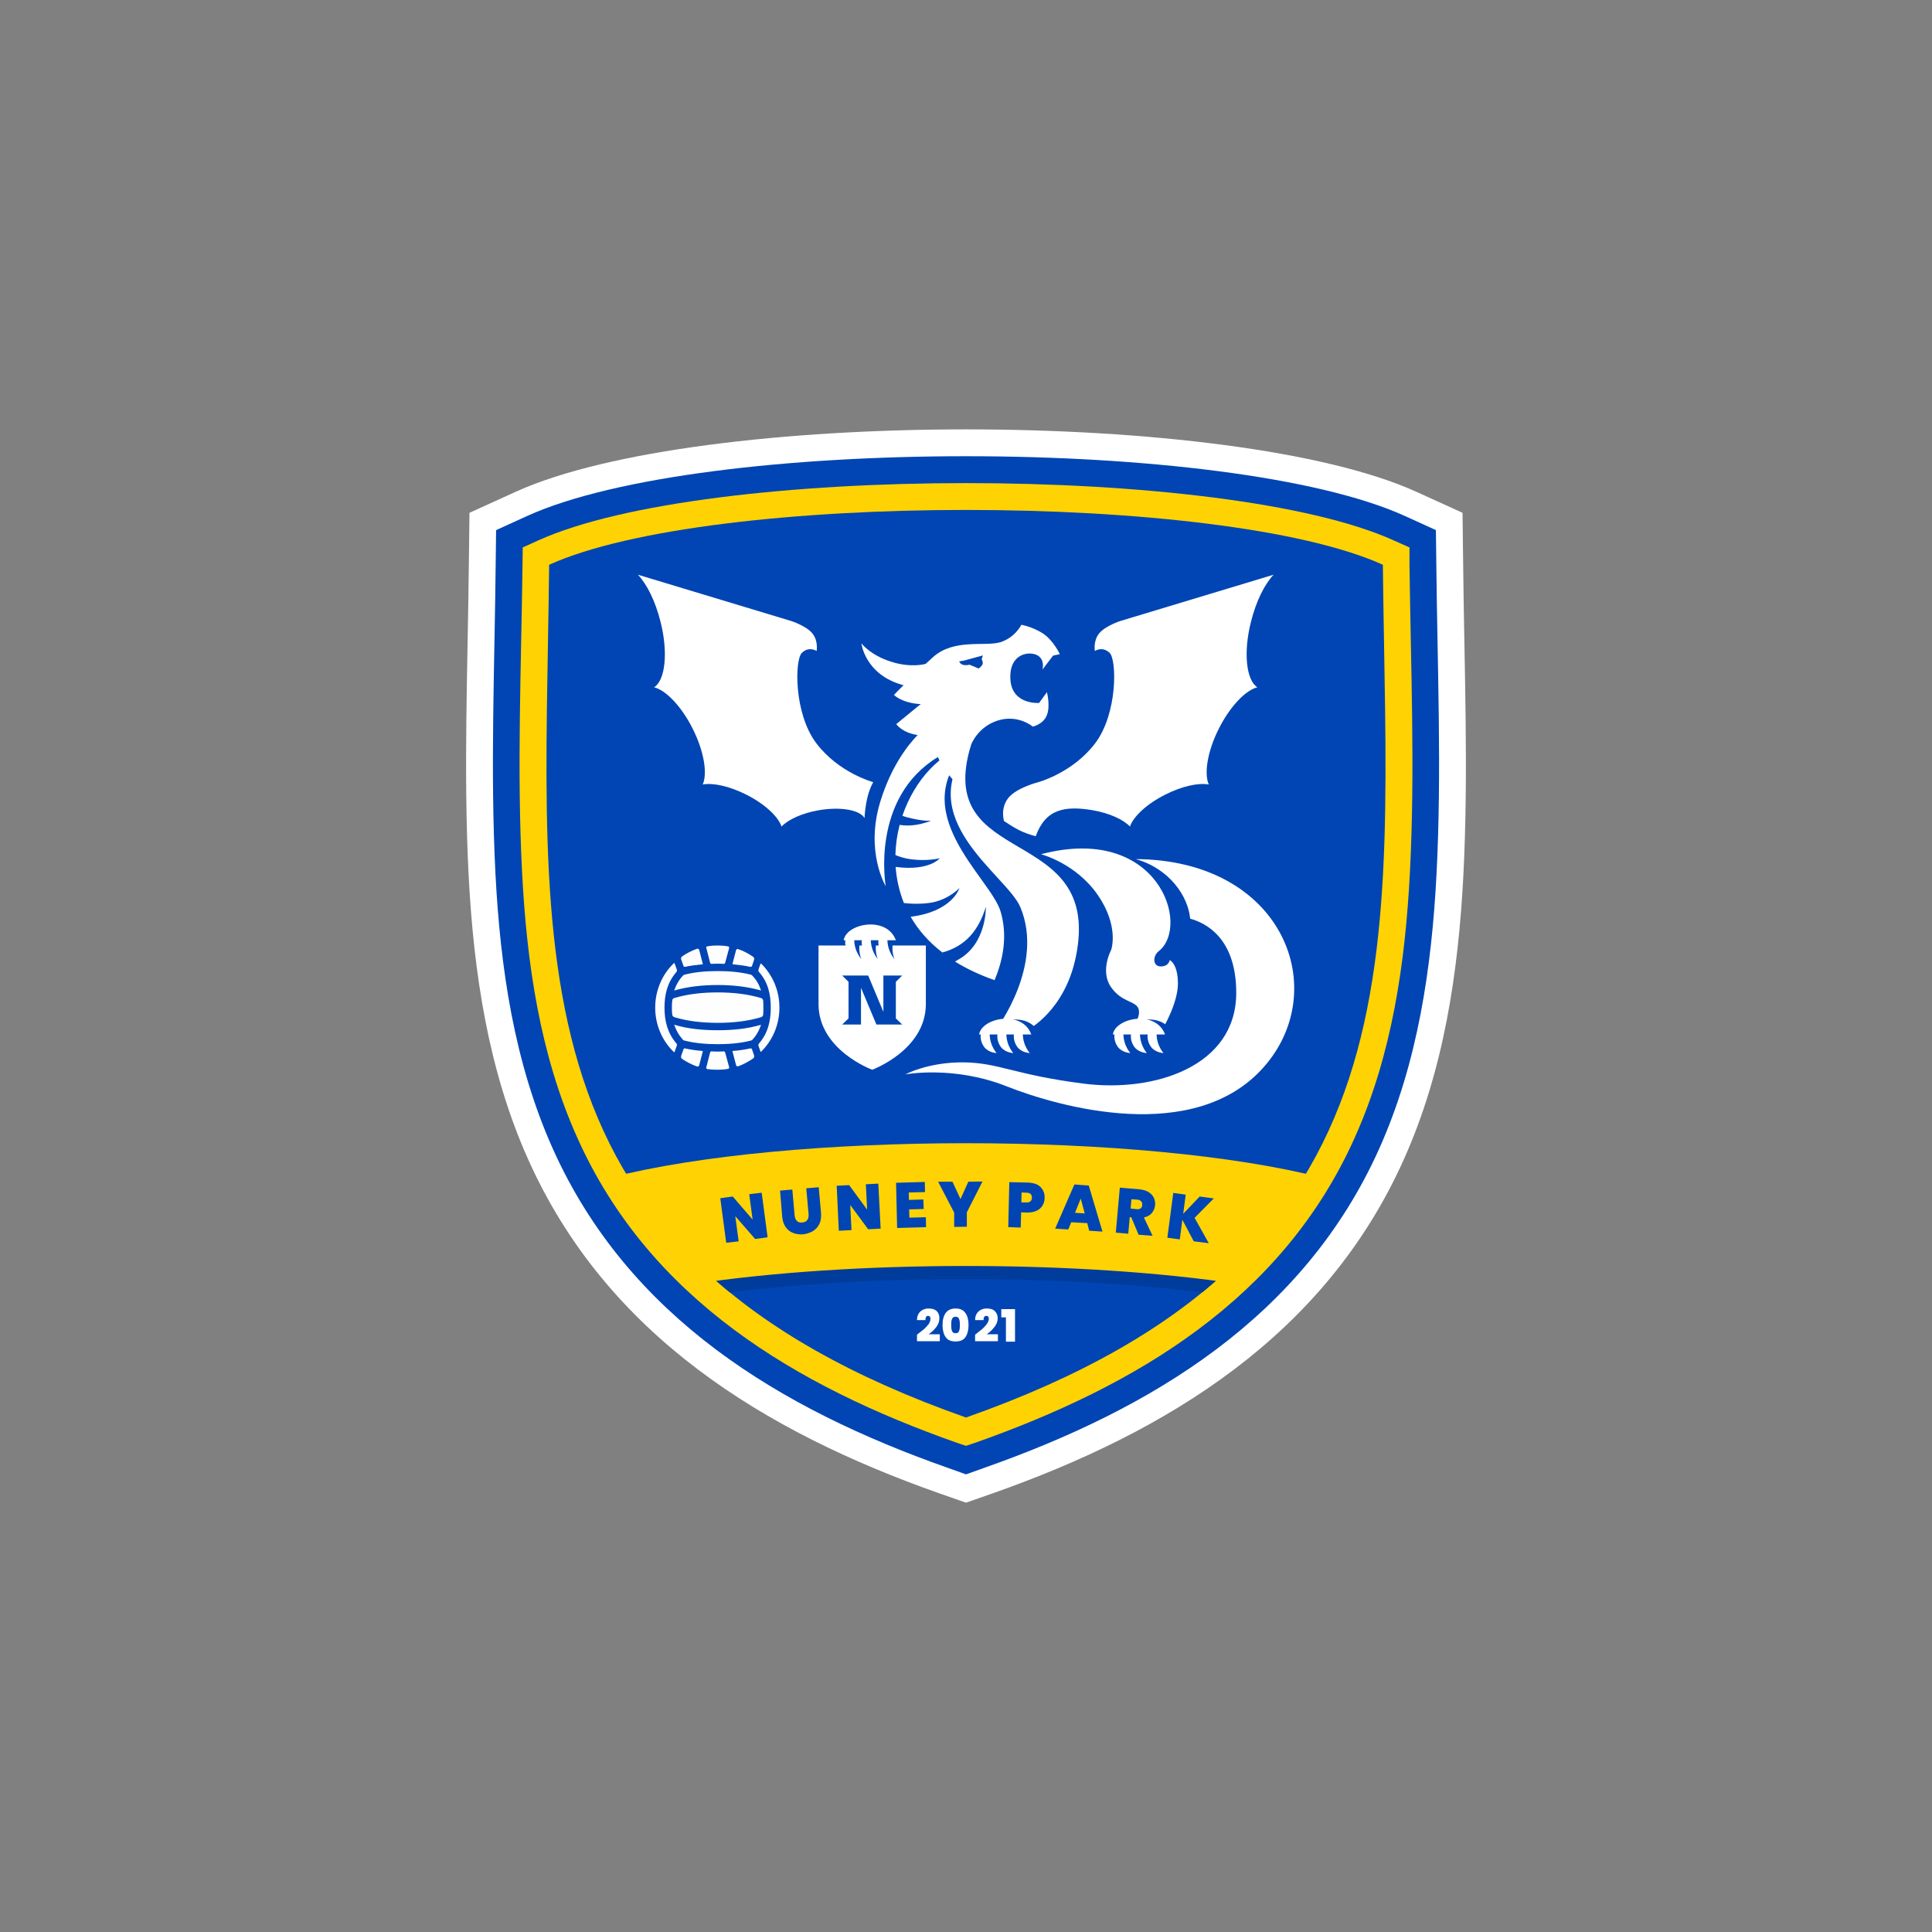
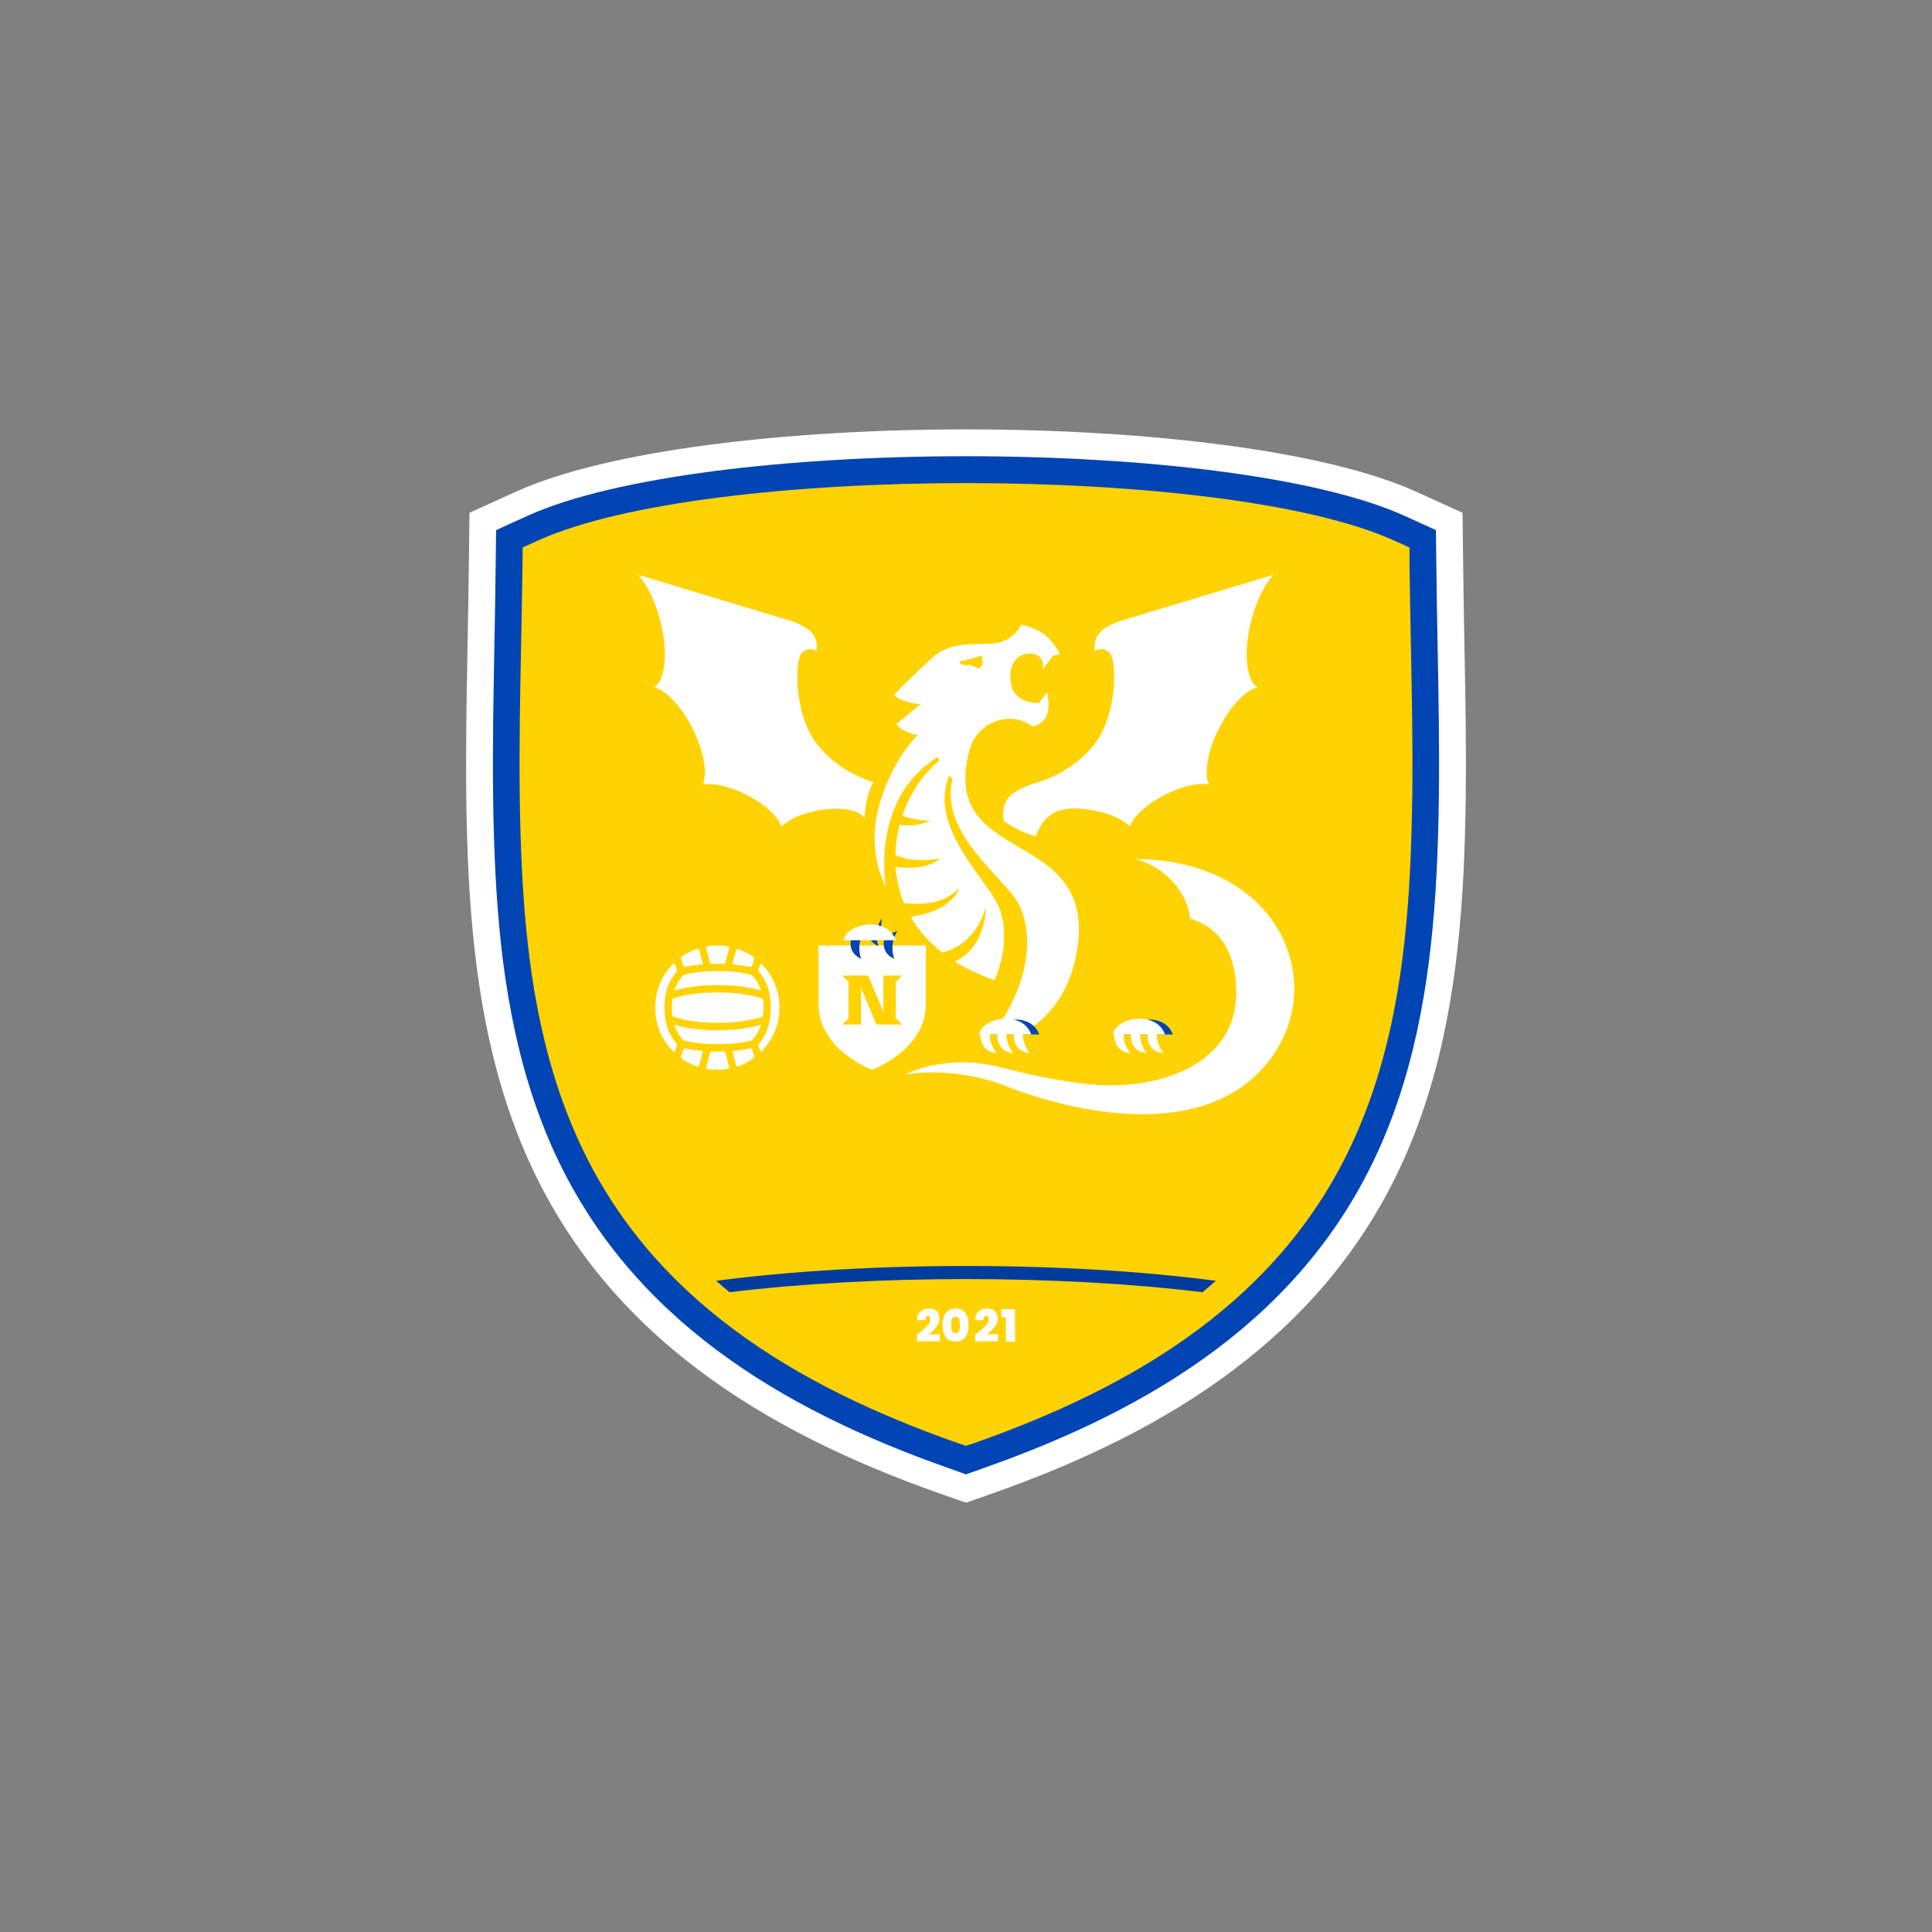
<svg xmlns="http://www.w3.org/2000/svg" xml:space="preserve" style="shape-rendering:geometricPrecision;text-rendering:geometricPrecision;image-rendering:optimizeQuality;fill-rule:evenodd;clip-rule:evenodd" viewBox="0 0 9144 9144">
  <rect x="0" y="0" width="9144" height="9144" fill="#808080" stroke="none" />
  <defs>
    <style>.fil1,.fil3{fill:#0045b3}.fil2{fill:#ffd303}.fil0{fill:#fff}</style>
  </defs>
  <g id="Layer_x0020_1">
    <g id="_2872509106592">
      <path d="M2442 2327c868-393 3392-393 4260 0l220 100 3 242c5 491 26 983 1 1474-24 460-92 921-282 1345-373 832-1115 1287-1946 1580l-126 44-126-44c-831-293-1573-748-1946-1580-190-424-258-885-282-1345-25-491-4-983 1-1474l3-242 220-100z" class="fil0" />
      <path d="M2495 2442c832-377 3322-377 4154 0l147 67 2 161c5 489 26 978 1 1466-23 444-88 891-271 1300-358 799-1076 1232-1872 1512l-84 30-84-30c-796-280-1514-713-1872-1512-183-409-248-856-271-1300-25-488-4-977 1-1466l2-161 147-67z" class="fil1" />
      <path d="M2547 2558c798-362 3252-362 4050 0l74 33v81c6 484 27 974 2 1457-22 428-84 861-261 1255-342 765-1035 1176-1798 1445l-42 14-42-14c-763-269-1456-680-1798-1445-177-394-239-827-261-1255-25-483-4-973 2-1457l1-81 73-33z" class="fil2" />
-       <path d="M4572 6709c-2184-769-1993-2166-1973-4036 764-346 3182-346 3946 0 20 1870 211 3267-1973 4036z" class="fil3" />
      <path d="M3453 6116c-190-156-339-324-455-506 838-183 2310-183 3148 0-116 182-265 350-455 506-681-83-1557-83-2238 0z" style="fill:#003c9c" />
      <path d="M4128 5063s-254-93-254-311v-277h508v277c0 218-254 311-254 311zm-112-243v-173l-30-30h123l72 172v-172h89l-30 30v173l30 29h-122l-73-174v174h-89l30-29z" class="fil0" />
-       <path d="m4169 4406-57 24s-15 25-4 60c10 35 46 48 46 48s-28-61 15-132zM4247 4406l-56 24s-15 25-5 60 47 48 47 48-28-61 14-132z" class="fil3" />
+       <path d="m4169 4406-57 24c10 35 46 48 46 48s-28-61 15-132zM4247 4406l-56 24s-15 25-5 60 47 48 47 48-28-61 14-132z" class="fil3" />
      <path d="M5091 4533c-53 250-222 338-222 338l-153-1s229-302 113-577c-66-154-525-421-233-768-184 598 631 363 495 1008z" class="fil0" />
      <path d="M4596 3525c-141 29-267 165-325 336 13 5 31 10 55 15 58 12 81 8 81 8s-74 33-149 20c-12 46-19 94-20 143 20 8 44 16 74 20 80 10 136-5 136-5s-49 62-209 41c4 57 17 115 39 171 34 4 86 6 136-3 80-17 127-68 127-68s-32 111-231 136c35 61 84 118 150 169 111-30 172-106 206-216 0 0 5 175-131 250l-15 9c53 33 116 63 187 88 40-94 63-208 29-324-46-161-471-480-140-790z" class="fil0" />
      <path d="M4596 3525s31-85 127-115 165 29 165 29 51-11 67-55c17-43 0-108 0-108l-37 51s-130 10-136-113c-6-122 89-133 127-113s25 68 25 68l50-66 32-7s-30-65-80-98c-50-32-102-41-102-41s-29 61-101 83c-73 21-219-19-318 71-100 90-184 178-184 178s34 36 118 43h9l-116 95s25 40 101 52c-44 45-124 145-176 313-74 239 25 402 25 402s-74-416 247-611c31 74 91 127 91 127l66-185zm-56-395s17-1 43-9c26-7 69-19 69-19l-6 18s7 11 5 22c-3 11-19 22-19 22l-43-18s-40 11-49-16z" class="fil0" />
-       <path d="M4381 3142s-69 21-166-11c-97-31-138-86-138-86s16 149 199 198c184 49 198-92 105-101zM4927 4043s164 42 268 192 64 261 64 261-53 98-2 174 120 66 132 106c12 41-35 95-35 95h148s73-121 73-216-39-111-39-111-3 30-42 30-39-49-10-72c153-120-2-605-557-459z" class="fil0" />
      <path d="m4091 4406-57 24s-15 25-5 60c11 35 47 48 47 48s-28-61 15-132zM5551 4896h-232c12-76 192-111 232 0zM4919 4896h-233c12-76 192-111 233 0z" class="fil3" />
-       <path d="m4047 4409-46 40s-6 29 15 59 60 30 60 30-47-49-29-129zM4125 4409l-46 40s-6 29 15 59c22 30 60 30 60 30s-46-49-29-129zM4204 4409l-46 40s-6 29 15 59 60 30 60 30-47-49-29-129z" class="fil0" />
      <path d="M4240 4450h-247c13-80 204-117 247 0zM4688 4855l-46 40s-6 29 15 59c21 29 60 30 60 30s-47-49-29-129zM4767 4855l-46 40s-6 29 15 59c21 29 60 30 60 30s-47-49-29-129zM4845 4855l-46 40s-6 29 15 59c21 29 60 30 60 30s-47-49-29-129z" class="fil0" />
      <path d="M4881 4896h-247c13-80 205-117 247 0zM5321 4855l-46 40s-6 29 15 59c21 29 60 30 60 30s-47-49-29-129zM5399 4855l-46 40s-6 29 15 59c21 29 60 30 60 30s-46-49-29-129zM5478 4855l-46 40s-6 29 15 59c21 29 60 30 60 30s-47-49-29-129z" class="fil0" />
      <path d="M5514 4896h-247c13-80 204-117 247 0zM3019 2720l725 219s72 23 101 59 20 83 20 83-36-24-70 9c-34 34-38 286 68 427s270 185 270 185-22 35-33 98c-6 35-8 58-8 72-23-39-114-55-218-37-79 14-144 44-175 77-16-47-79-107-167-151-79-40-157-57-206-48 23-53 6-158-48-265-53-105-126-181-182-195 53-34 67-166 30-311-24-96-64-177-107-222zM6028 2720l-725 219s-72 23-101 59-20 83-20 83 35-24 70 9c34 34 38 286-68 427s-270 185-270 185-103 26-142 75c-39 50-20 109-20 109 55 36 84 54 150 72 46-128 136-146 271-123 79 14 144 44 175 77 16-47 79-107 167-151 79-40 157-57 206-48-23-53-6-158 48-265 53-105 126-181 182-195-53-34-67-166-30-311 24-96 64-177 107-222z" class="fil0" />
      <path d="M5373 4066h2c158 44 248 174 258 282 73 20 218 91 218 351 0 349-388 472-720 430-331-42-402-99-571-101-169-1-275 57-275 57s228-43 478 56 888 279 1216-88 96-984-606-987z" class="fil0" />
      <path d="M6261 5575c-108 191-241 358-393 503-758-115-1834-115-2592 0-152-145-285-312-393-503 849-219 2529-219 3378 0z" class="fil2" />
-       <path d="m3633 5856-59 8-94-108 16 119-59 7-28-211 59-8 94 109-16-120 59-7 28 211zm117-226 11 123c1 12 5 20 11 26 5 6 14 8 25 7s19-5 24-12c5-6 6-15 6-27l-11-123 59-5 11 123c1 20-1 37-8 51-7 15-18 26-31 34-14 8-29 13-47 15-17 1-33-1-47-7-14-5-26-15-35-28s-14-29-16-49l-10-123 58-5zm418 185-59 3-85-115 6 119-60 3-10-213 59-3 85 116-6-120 59-3 11 213zm133-171 1 35 68-2 2 45-69 2 1 39 78-2 1 47-137 4-5-214 136-4 1 48-77 2zm349-52-74 146v68l-60 1v-68l-76-146h68l38 82 37-82 67-1zm294 79c0 12-3 24-10 35-6 10-15 18-27 24-13 6-27 9-45 9l-29-1-2 72-59-2 5-213 89 2c17 1 32 4 44 10 12 7 20 15 26 26s9 24 8 38zm-86 20c17 1 25-7 26-22 0-16-8-24-25-24l-24-1-1 47h24zm288 98-76-4-14 34-62-4 91-209 68 5 65 218-63-4-9-36zm-12-46-19-70-27 67 46 3zm255 101-35-83h-7l-7 78-59-5 19-213 93 8c17 2 32 6 43 13s20 16 25 27 7 23 6 36c-2 14-7 26-16 37-9 10-21 17-37 20l41 87-66-5zm-38-124 29 3c8 1 14-1 19-4 4-4 7-9 7-16 1-7-1-13-5-17-3-4-9-7-17-8l-29-2-4 44zm299 155-54-102-12 93-59-8 28-212 59 8-12 91 78-82 67 9-91 92 67 120-71-9z" class="fil1" />
      <path d="M3395 4475c-16 0-32 1-47 4-2 0-4 1-5 2-1 2-1 4 0 6l18 70c1 3 4 5 7 5 10-1 19-1 29-1 9 0 19 0 28 1 3 0 6-2 7-5l19-70c0-2 0-3-1-5s-3-3-5-3c-16-3-33-4-50-4zm0 588c17 0 34-1 50-4 2 0 4-1 5-3s1-3 1-5l-19-70c-1-3-4-5-7-5-9 1-19 1-28 1-10 0-19 0-29-1-3 0-6 2-7 5l-18 70c-1 2-1 4 0 6 1 1 3 2 5 3 15 2 31 3 47 3zm253-294c0 63-13 120-55 169-4 3-4 8-3 12l9 26c0 1 1 1 2 2 1 0 2 0 2-1 56-56 86-130 86-208s-30-152-86-208c0 0-1-1-2 0-1 0-2 0-2 1l-9 26c-1 4-1 9 3 13 42 48 55 105 55 168zm-468 0c0 11 0 23 2 34 0 5 4 9 9 11 65 20 137 27 206 27 68 0 140-7 206-27 5-2 8-6 9-11 1-11 1-23 1-34s0-22-1-34c-1-5-4-9-9-11-66-20-138-27-206-27-69 0-141 7-207 27-5 2-8 6-8 11-2 12-2 23-2 34zm-79 0c0 79 31 155 88 210 1 1 1 1 2 1s2-1 2-2l10-28c2-4 1-9-2-12-42-49-56-106-56-169s14-120 56-168c3-4 4-9 2-13l-10-28c0-1-1-2-2-2s-1 0-2 1c-57 55-88 131-88 210zm90 81c9 27 23 51 42 72 2 1 4 3 7 3 51 13 104 17 157 17 52 0 105-4 157-17 2 0 4-2 6-3 20-21 33-45 42-72-66 20-137 26-205 26-69 0-140-6-206-26zm302 197c25-9 49-22 71-37 5-3 7-9 5-15l-10-29c-1-3-5-5-8-4-27 6-54 10-82 12-1 0-1 0-2 1v2l17 65c1 2 2 3 4 4s3 1 5 1zm-264-35c22 15 46 27 71 36 2 0 3 0 5-1s3-2 4-4l17-66c1-1 0-1 0-2-1-1-1-1-2-1-27-2-55-6-82-12-3-1-6 1-7 4l-11 31c-2 6 0 12 5 15zm373-324c-9-27-22-51-42-71-2-2-4-3-6-4-52-13-105-17-157-17-53 0-106 4-157 17-3 1-5 2-7 4-19 20-33 44-42 71 66-19 137-26 206-26 68 0 139 7 205 26zm-109-196c-2-1-3-1-5 0s-3 2-4 4l-17 65v2c1 1 1 1 2 1 28 3 55 6 82 12 3 1 7-1 8-4l10-29c2-6 0-11-5-15-22-15-46-28-71-36zm-264 34c-5 4-7 9-5 15l11 31c1 3 4 5 7 4 27-6 55-9 82-12 1 0 1 0 2-1 0-1 1-1 0-2l-17-66c-1-2-2-3-4-4s-3-1-5-1c-25 9-49 21-71 36z" style="fill:#fefefe" />
      <path d="M4340 6317c14-11 25-20 34-27 8-8 16-16 22-24 5-9 8-17 8-24 0-4-1-8-3-11-2-2-5-3-9-3s-7 1-9 5c-2 3-3 8-3 15h-40c0-13 3-23 8-31s12-14 20-18 17-6 27-6c17 0 30 4 39 13 8 8 12 19 12 33 0 15-5 28-14 41-10 13-22 25-37 35h53v33h-108v-31zm121-46c0-24 5-43 15-57s26-21 47-21 36 7 46 21 15 33 15 57-5 44-15 58-25 20-46 20c-22 0-37-6-47-20s-15-34-15-58zm82 0c0-13-1-22-4-29s-8-10-16-10c-9 0-14 3-17 10s-4 16-4 29 1 23 4 29c3 7 8 10 17 10 8 0 14-3 16-10 3-6 4-16 4-29zM4739 6235v-39h65v154h-43v-115h-22zm-124 82c14-11 25-20 34-27 9-8 16-16 22-24 6-9 9-17 9-24 0-4-1-8-3-11-2-2-5-3-9-3s-7 1-10 5c-2 3-3 8-3 15h-40c0-13 3-23 8-31s12-14 20-18 17-6 27-6c18 0 31 4 39 13 8 8 13 19 13 33 0 15-5 28-15 41s-22 25-37 35h53v33h-108v-31z" class="fil0" />
    </g>
  </g>
</svg>